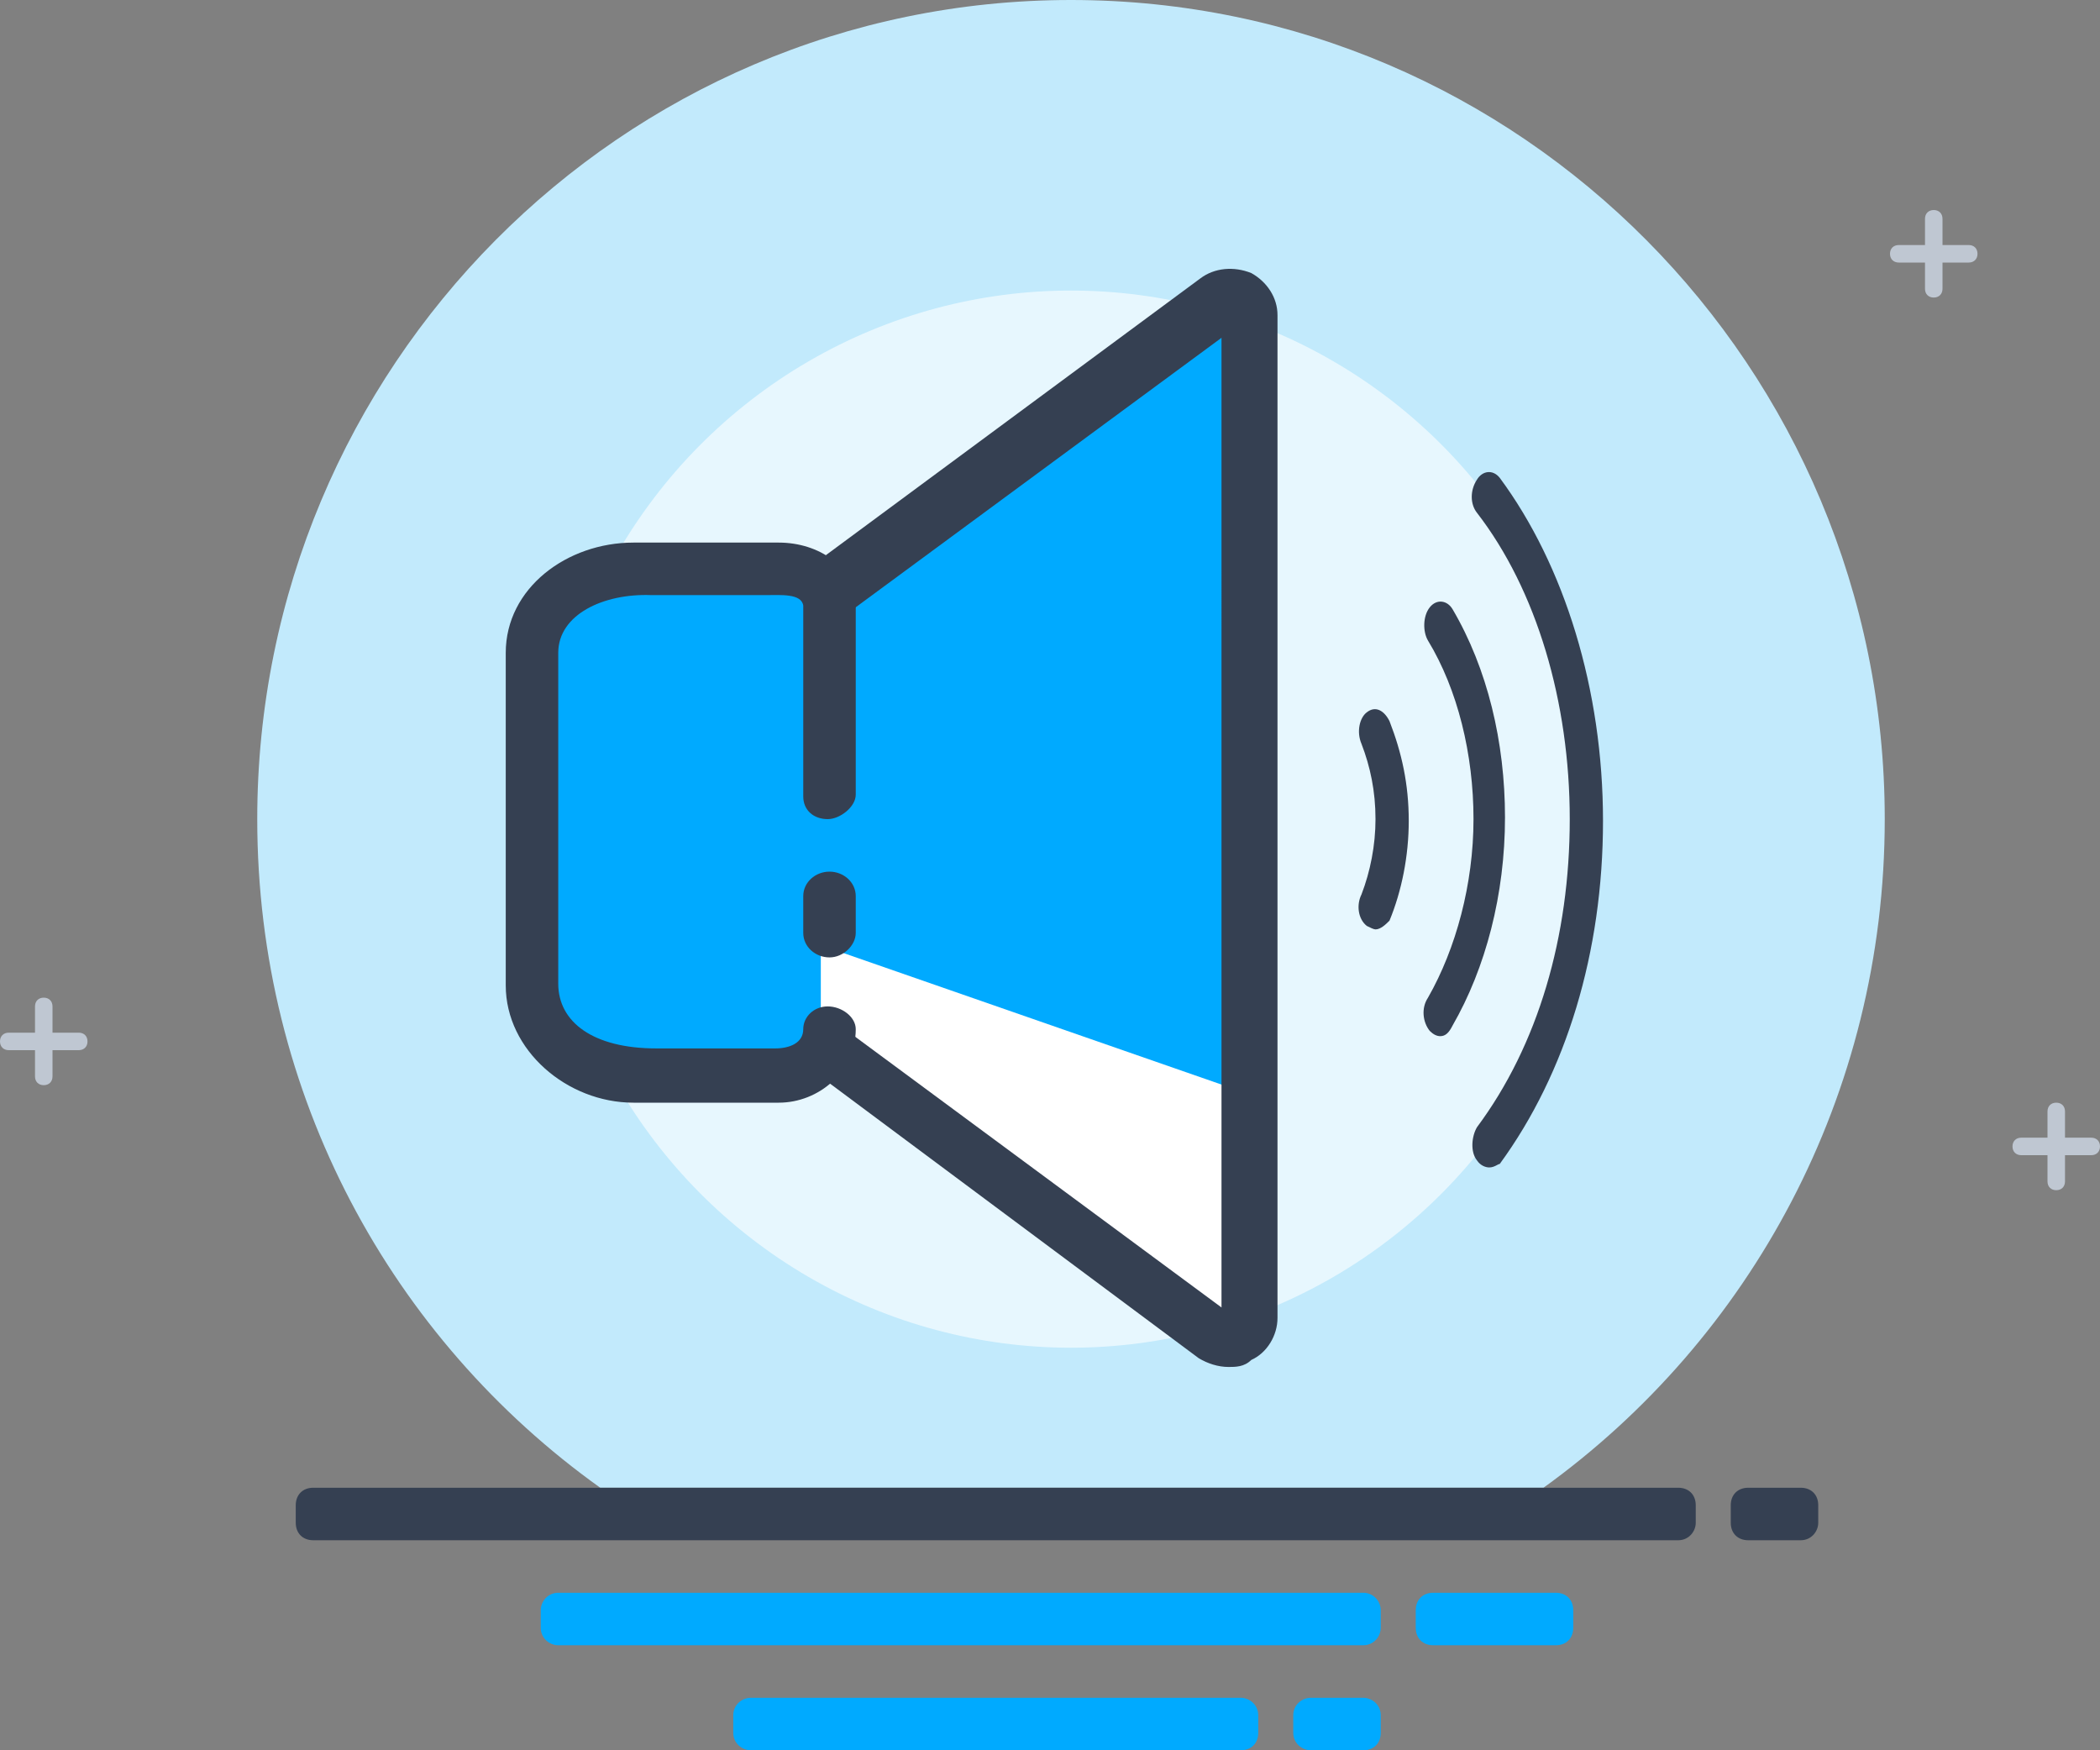
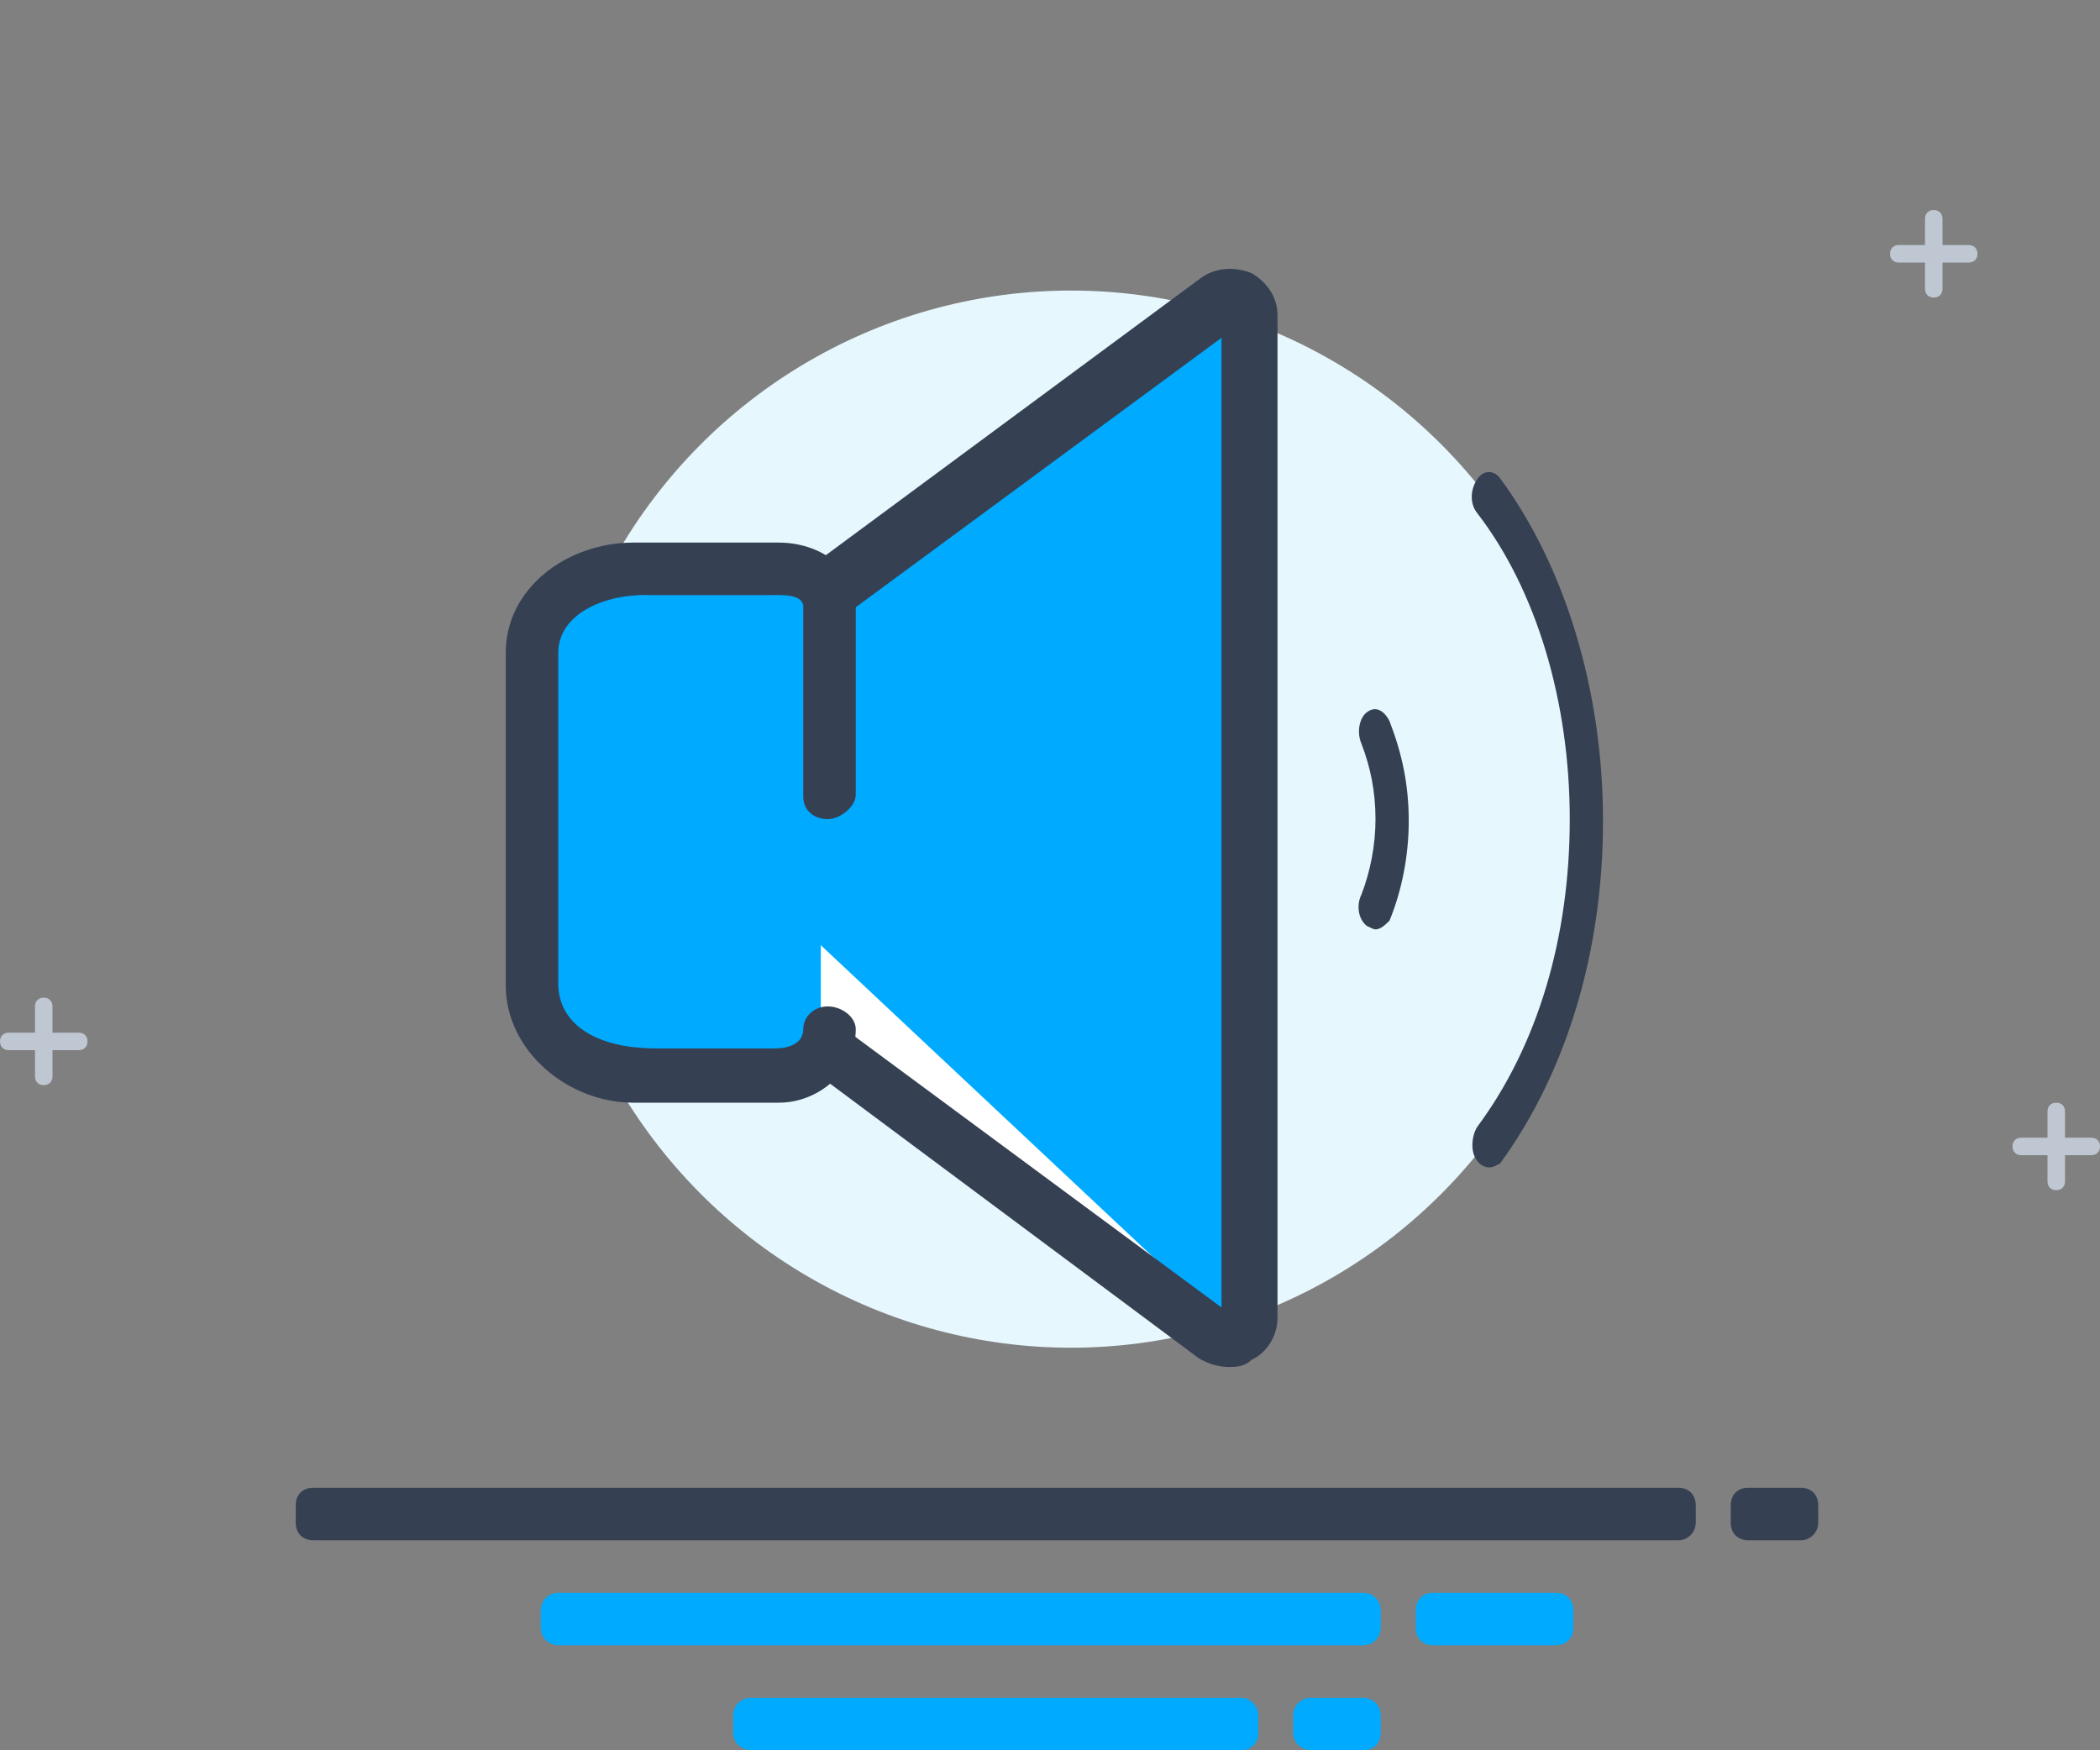
<svg xmlns="http://www.w3.org/2000/svg" xmlns:xlink="http://www.w3.org/1999/xlink" version="1.1" id="Layer_1" x="0px" y="0px" viewBox="0 0 120 100" style="enable-background:new 0 0 120 100;" xml:space="preserve">
  <rect x="0" y="0" width="120" height="100" fill="#808080" stroke="none" />
  <style type="text/css">
	.st0{fill:#C2EAFC;}
	.st1{fill:#E7F7FE;}
	.st2{fill:#354052;}
	.st3{fill:#00AAFF;}
	.st4{fill:#BFC7D2;}
	.st5{fill:none;stroke:#000000;stroke-width:2;stroke-linecap:round;}
	.st6{clip-path:url(#SVGID_2_);fill:#FFFFFF;}
	.st7{clip-path:url(#SVGID_2_);fill:#354052;}
</style>
  <g>
-     <path class="st0" d="M34.3,85h53.9c11.8-8.5,19.5-22.4,19.5-38.2C107.7,21,86.9,0,61.2,0S14.7,21,14.7,46.8   C14.7,62.6,22.4,76.5,34.3,85z" />
    <ellipse class="st1" cx="61.2" cy="46.8" rx="30" ry="30.2" />
  </g>
  <g>
    <path class="st2" d="M95.9,88h-78c-0.6,0-1-0.4-1-1v-1c0-0.6,0.4-1,1-1h78c0.6,0,1,0.4,1,1v1C96.9,87.5,96.5,88,95.9,88z" />
    <path class="st2" d="M102.9,88h-3c-0.6,0-1-0.4-1-1v-1c0-0.6,0.4-1,1-1h3c0.6,0,1,0.4,1,1v1C103.9,87.5,103.5,88,102.9,88z" />
  </g>
  <g>
    <path class="st3" d="M77.9,94h-46c-0.5,0-1-0.4-1-1v-1c0-0.5,0.4-1,1-1h46c0.6,0,1,0.5,1,1v1C78.9,93.5,78.5,94,77.9,94z" />
    <path class="st3" d="M88.9,94h-7c-0.6,0-1-0.4-1-1v-1c0-0.6,0.4-1,1-1h7c0.6,0,1,0.4,1,1v1C89.9,93.6,89.5,94,88.9,94z" />
  </g>
  <g>
    <path class="st3" d="M70.9,100h-28c-0.5,0-1-0.4-1-1v-1c0-0.6,0.5-1,1-1h28c0.5,0,1,0.4,1,1v1C71.9,99.6,71.5,100,70.9,100z" />
    <path class="st3" d="M77.9,100h-3c-0.5,0-1-0.4-1-1v-1c0-0.6,0.5-1,1-1h3c0.5,0,1,0.4,1,1v1C78.9,99.6,78.5,100,77.9,100z" />
  </g>
  <g>
    <path class="st4" d="M2.5,62L2.5,62C2.2,62,2,61.8,2,61.5v-4C2,57.2,2.2,57,2.5,57h0C2.8,57,3,57.2,3,57.5v4C3,61.8,2.8,62,2.5,62z   " />
    <path class="st4" d="M5,59.5L5,59.5C5,59.8,4.8,60,4.5,60h-4C0.2,60,0,59.8,0,59.5v0C0,59.2,0.2,59,0.5,59h4C4.8,59,5,59.2,5,59.5z   " />
  </g>
  <g>
    <path class="st4" d="M110.5,17L110.5,17c-0.3,0-0.5-0.2-0.5-0.5v-4c0-0.3,0.2-0.5,0.5-0.5l0,0c0.3,0,0.5,0.2,0.5,0.5v4   C111,16.8,110.8,17,110.5,17z" />
    <path class="st4" d="M113,14.5L113,14.5c0,0.3-0.2,0.5-0.5,0.5h-4c-0.3,0-0.5-0.2-0.5-0.5v0c0-0.3,0.2-0.5,0.5-0.5h4   C112.8,14,113,14.2,113,14.5z" />
  </g>
  <g>
    <path class="st4" d="M117.5,68L117.5,68c-0.3,0-0.5-0.2-0.5-0.5v-4c0-0.3,0.2-0.5,0.5-0.5l0,0c0.3,0,0.5,0.2,0.5,0.5v4   C118,67.8,117.8,68,117.5,68z" />
    <path class="st4" d="M120,65.5L120,65.5c0,0.3-0.2,0.5-0.5,0.5h-4c-0.3,0-0.5-0.2-0.5-0.5l0,0c0-0.3,0.2-0.5,0.5-0.5h4   C119.8,65,120,65.2,120,65.5z" />
  </g>
  <g>
    <path id="SVGCleanerId_0" class="st5" d="M24.2,22" />
  </g>
  <g>
    <path id="SVGCleanerId_0_1_" class="st5" d="M24.2,22" />
  </g>
  <g>
-     <path id="SVGCleanerId_0_2_" class="st5" d="M24.2,22" />
-   </g>
+     </g>
  <g>
    <path id="SVGCleanerId_0_3_" class="st5" d="M24.2,22" />
  </g>
  <g>
    <path id="SVGCleanerId_0_4_" class="st5" d="M24.2,22" />
  </g>
  <g>
    <path id="SVGCleanerId_0_5_" class="st5" d="M24.2,22" />
  </g>
  <g>
    <path class="st2" d="M85.1,66.7c-0.2,0-0.5-0.1-0.7-0.4c-0.4-0.5-0.3-1.4,0-1.9c3.5-4.7,5.3-10.9,5.3-17.6c0-6.7-1.9-13.1-5.3-17.5   c-0.4-0.5-0.4-1.3,0-1.9c0.3-0.5,0.9-0.6,1.3-0.1c3.7,5,5.9,12.1,5.9,19.6c0,7.5-2.1,14.4-5.9,19.6C85.6,66.5,85.4,66.7,85.1,66.7   L85.1,66.7z M85.1,66.7" />
-     <path class="st2" d="M82.3,59.2c-0.2,0-0.4-0.1-0.6-0.3c-0.4-0.5-0.5-1.3-0.1-1.9c1.6-2.8,2.6-6.5,2.6-10.2c0-3.7-0.9-7.4-2.6-10.2   c-0.3-0.5-0.3-1.4,0.1-1.9c0.4-0.5,1-0.4,1.3,0.1c2,3.4,3,7.6,3,11.9c0,4.4-1.1,8.6-3,11.9C82.8,59,82.6,59.2,82.3,59.2L82.3,59.2z    M82.3,59.2" />
    <path class="st2" d="M78.6,53.1c-0.1,0-0.3-0.1-0.5-0.2c-0.5-0.4-0.6-1.2-0.3-1.8c0.5-1.3,0.8-2.8,0.8-4.3c0-1.6-0.3-3-0.8-4.3   c-0.3-0.7-0.1-1.5,0.3-1.8c0.5-0.4,1-0.1,1.3,0.5c0.7,1.8,1.1,3.6,1.1,5.7c0,2-0.4,4-1.1,5.7C79.2,52.8,78.9,53.1,78.6,53.1   L78.6,53.1z M78.6,53.1" />
    <path class="st3" d="M46.1,59.3l23.2,17.2c0.9,0.7,2.2,0.1,2.2-1.1V18.1c0-1.1-1.3-1.8-2.2-1.1L46.6,33.7" />
    <g>
      <defs>
        <rect id="SVGID_1_" x="29.3" y="15.3" width="69" height="63" />
      </defs>
      <clipPath id="SVGID_2_">
        <use xlink:href="#SVGID_1_" style="overflow:visible;" />
      </clipPath>
-       <path class="st6" d="M46.9,54l0,5.2l24.3,17.6c0.9,0.7,1-14,1-14 M46.9,59.2" />
+       <path class="st6" d="M46.9,54l0,5.2l24.3,17.6M46.9,59.2" />
      <path class="st7" d="M70.2,78.1c-0.6,0-1.2-0.2-1.7-0.5L45.4,60.4c-0.6-0.5-0.8-1.3-0.3-1.9c0.5-0.6,1.5-0.9,2.1-0.5l22.6,16.7    V19.3L47.4,35.8c-0.6,0.5-1.2-0.7-1.7-1.3c-0.5-0.6-0.3-1.4,0.3-1.9l22.6-16.7c0.8-0.6,1.9-0.7,2.9-0.3c0.9,0.5,1.5,1.4,1.5,2.4    v57.3c0,1-0.6,2-1.5,2.4C71.1,78.1,70.6,78.1,70.2,78.1L70.2,78.1z M70.2,78.1" />
    </g>
    <path class="st3" d="M46.9,59.2c0,1.5-1.2,2.7-2.7,2.7h-8.1c-3,0-5.4-2.4-5.4-5.4V37.7c0-3,2.4-5.4,5.4-5.4h8.1   c1.5,0,2.7,1.2,2.7,2.7v10.8" />
    <path class="st2" d="M44.5,63h-8.3c-3.8,0-7.3-3-7.3-6.7V37.3c0-3.7,3.5-6.3,7.3-6.3h8.3c2.3,0,4.4,1.4,4.4,3.6v10.8   c0,0.7-0.9,1.4-1.6,1.4c-0.8,0-1.4-0.5-1.4-1.3l0-10.9c-0.1-0.7-1.3-0.6-2.1-0.6l-6.6,0c-2.7-0.1-5.3,1.1-5.3,3.3v18.9   c0,2.2,2,3.7,5.6,3.7l6.8,0c0.8,0,1.6-0.3,1.6-1.1c0-0.7,0.6-1.3,1.4-1.3c0.8,0,1.6,0.6,1.6,1.3C48.9,61.2,46.8,63,44.5,63L44.5,63   z M44.5,63" />
-     <path class="st2" d="M47.4,54.7c-0.8,0-1.5-0.6-1.5-1.4v-2.1c0-0.8,0.7-1.4,1.5-1.4c0.8,0,1.5,0.6,1.5,1.4v2.1   C48.9,54,48.2,54.7,47.4,54.7L47.4,54.7z M47.4,54.7" />
  </g>
</svg>